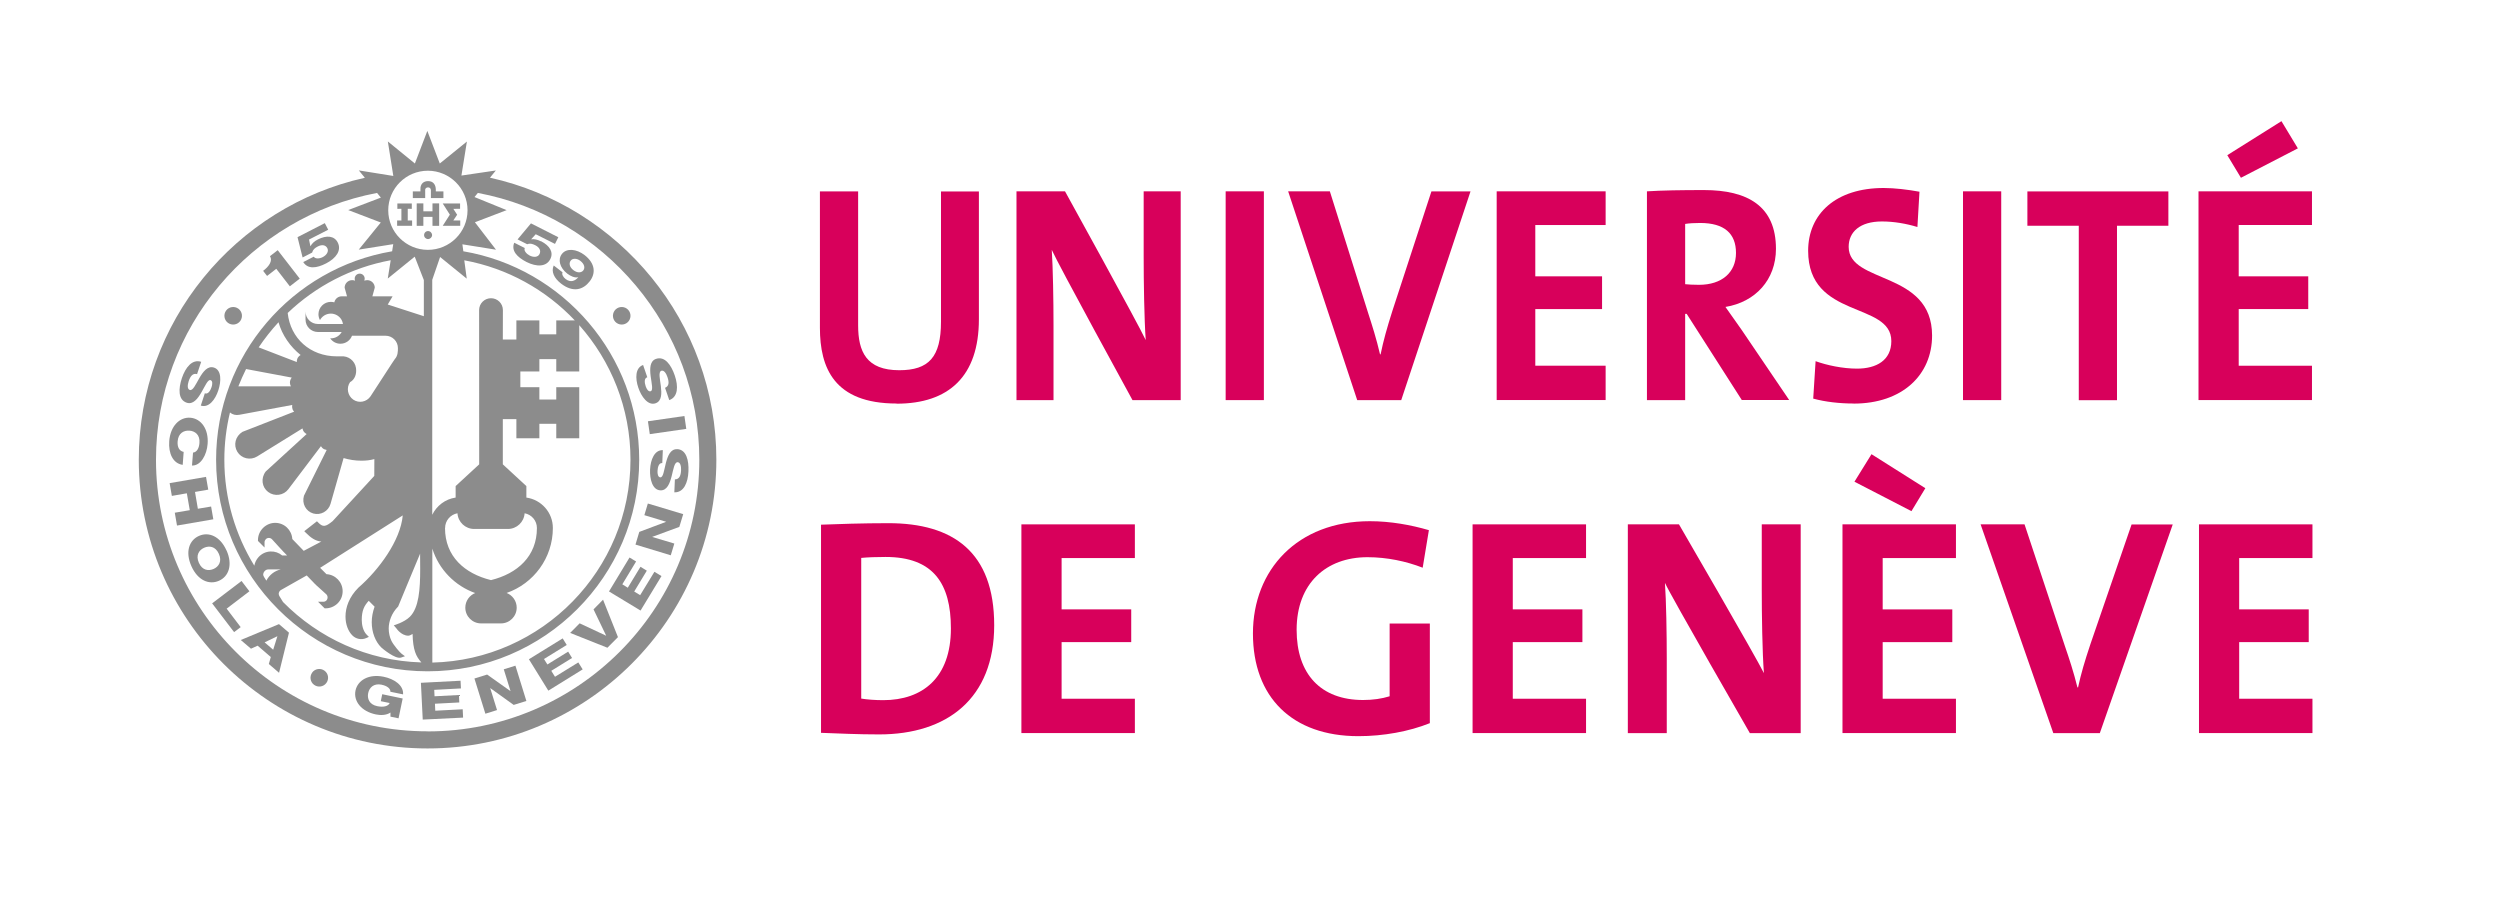
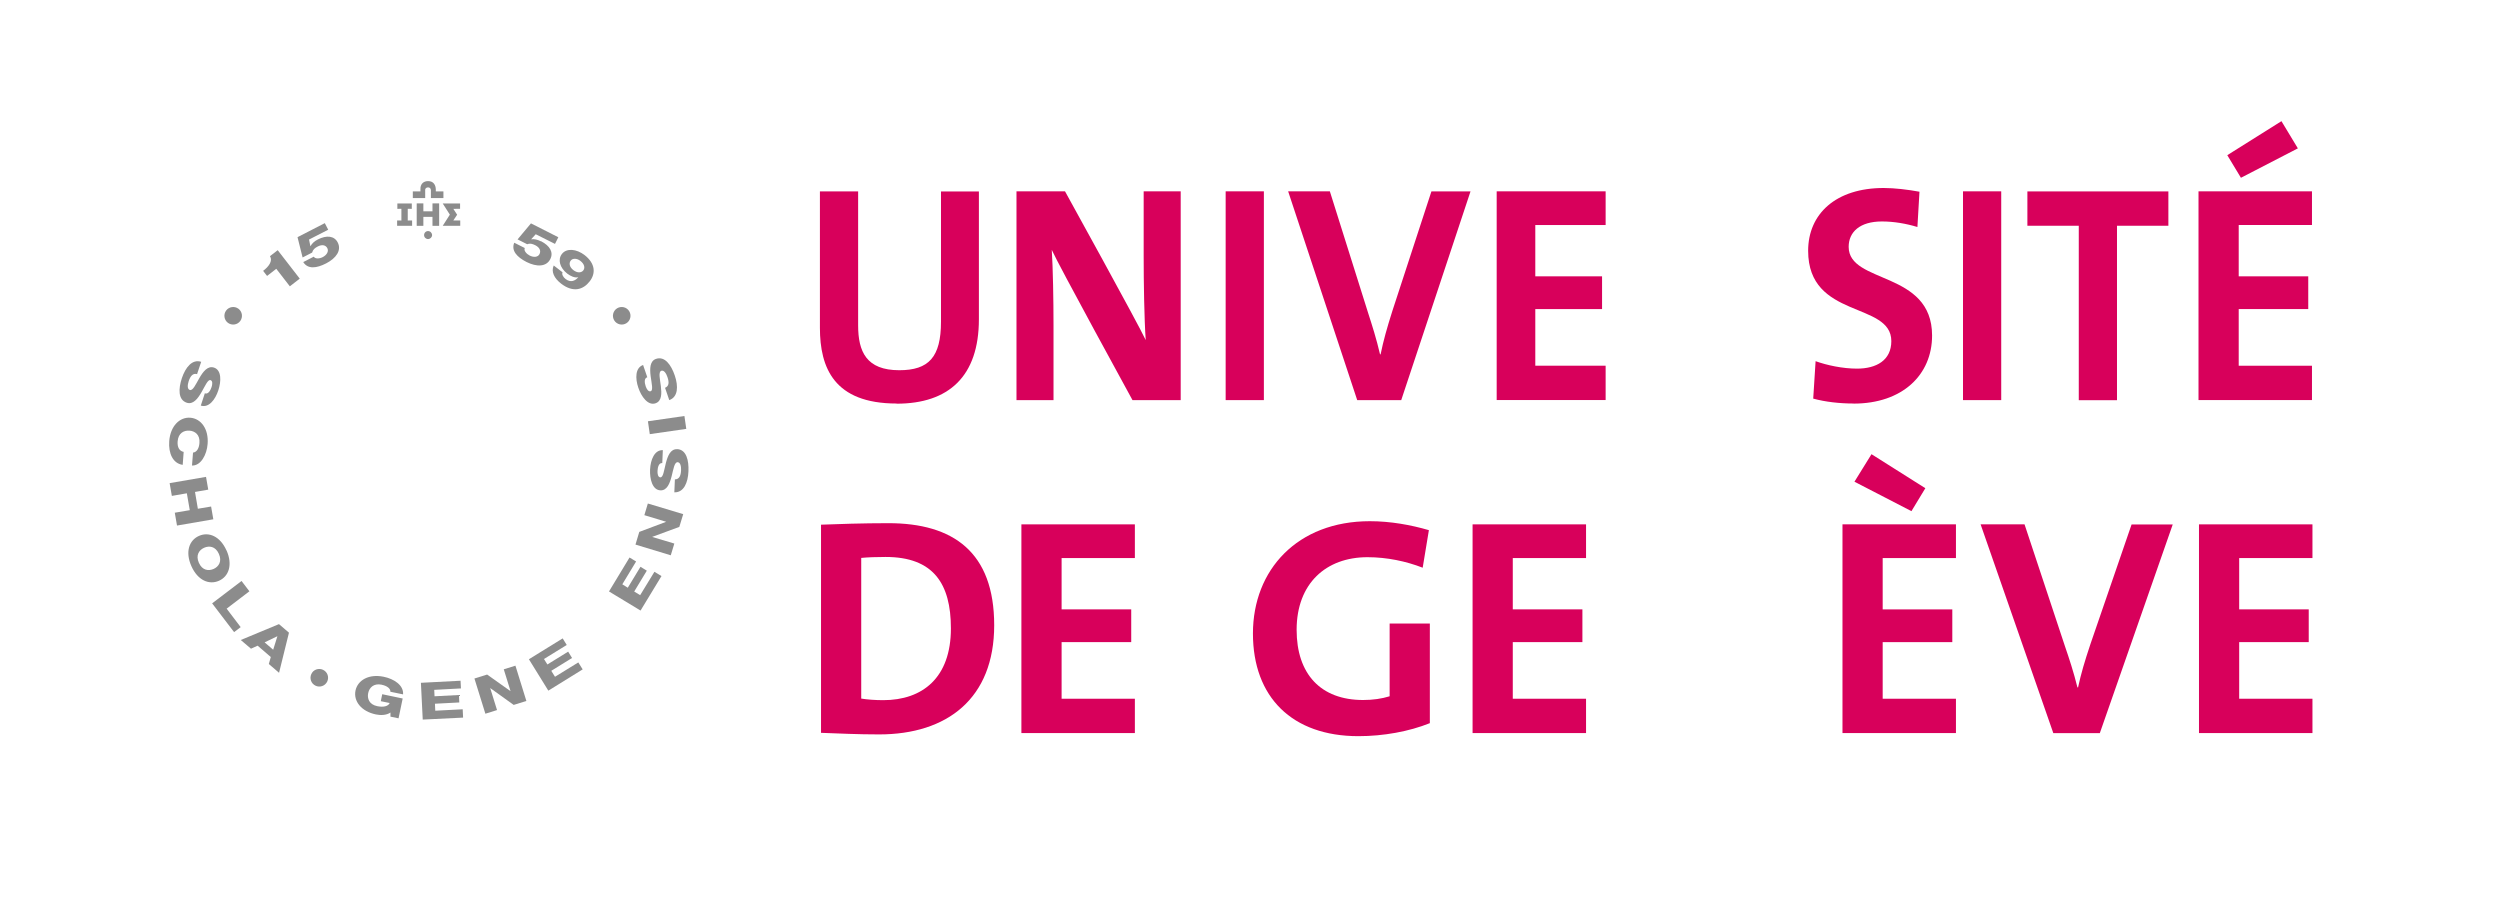
<svg xmlns="http://www.w3.org/2000/svg" id="LOGO_UNI" data-name="LOGO UNI" width="111.22mm" height="40.13mm" viewBox="0 0 315.28 113.76">
  <defs>
    <style>
      .cls-1 {
        fill: none;
      }

      .cls-2 {
        fill: #d8005b;
      }

      .cls-3 {
        fill: #8c8c8c;
      }
    </style>
  </defs>
  <rect class="cls-1" width="315.28" height="113.76" />
  <g>
    <path class="cls-3" d="M34.84,33.9l1.71,2.21,1.25-.97-2.78-3.59-.98.76c.39.61-.17,1.33-.86,1.85l.5.64,1.16-.9Z" />
    <path class="cls-3" d="M39.37,31.83c.09-.35.34-.56.71-.75.55-.28,1-.17,1.2.22.2.39-.06.85-.57,1.12-.4.21-.96.26-1.14-.05l-1.33.68c.58.93,1.69.78,2.88.17,1.27-.65,1.98-1.65,1.47-2.64-.43-.84-1.39-.95-2.51-.38-.42.21-.74.5-.92.84h-.02s-.17-.83-.17-.83l2.42-1.24-.43-.83-3.44,1.77.64,2.56,1.21-.62Z" />
    <path class="cls-3" d="M68.21,30.43c-.42-.21-.84-.31-1.21-.25h-.02s.58-.64.58-.64l2.43,1.22.42-.84-3.45-1.75-1.69,2.02,1.21.61c.33-.14.65-.06,1.03.13.55.28.73.71.53,1.11-.2.4-.72.45-1.24.19-.4-.2-.78-.63-.62-.95l-1.33-.67c-.41,1.01.36,1.82,1.55,2.43,1.27.64,2.5.63,3-.37.43-.84-.05-1.68-1.17-2.25Z" />
    <path class="cls-3" d="M73.72,32.17c-1.01-.78-2.27-.91-2.86-.14-.54.7-.28,1.73.68,2.48.42.32.95.56,1.38.45h.01c-.39.46-.96.72-1.6.23-.15-.11-.28-.26-.35-.41-.08-.14-.1-.3-.04-.44l-1.11-.86c-.35.79.05,1.6.93,2.29,1.55,1.19,2.81.75,3.61-.29.75-.96.75-2.23-.66-3.32ZM73.56,34.1c-.25.32-.76.35-1.26-.04-.49-.38-.58-.87-.32-1.2.23-.3.76-.31,1.21.04.51.39.62.88.37,1.2Z" />
    <path class="cls-3" d="M23.55,50.79c.8.26,1.38-.5,1.85-1.31.47-.81.81-1.65,1.15-1.54.29.1.24.54.13.88-.16.48-.46.94-.85.78l-.51,1.55c1,.32,1.82-.73,2.21-1.92.37-1.12.43-2.55-.54-2.87-.81-.27-1.39.53-1.85,1.32-.46.8-.82,1.63-1.21,1.5-.33-.11-.29-.63-.14-1.1.22-.66.53-1.04,1.06-.9l.52-1.55c-1.14-.37-1.98.7-2.44,2.07-.43,1.31-.5,2.72.62,3.09Z" />
    <path class="cls-3" d="M23.04,58.62l.12-1.63c-.53-.1-.82-.57-.76-1.33.08-1.05.8-1.4,1.49-1.35.69.05,1.35.51,1.26,1.56-.05.68-.34,1.16-.81,1.21l-.13,1.63c1.12.04,1.87-1.37,1.97-2.72.15-1.89-.83-3.2-2.18-3.31-1.34-.1-2.51,1.04-2.66,2.94-.12,1.59.49,2.83,1.68,3Z" />
    <polygon class="cls-3" points="26.62 63.88 24.95 64.16 24.59 62.04 26.26 61.75 25.98 60.14 21.39 60.93 21.67 62.54 23.56 62.21 23.93 64.34 22.04 64.66 22.32 66.28 26.9 65.49 26.62 63.88" />
    <path class="cls-3" d="M28.56,69.42c-.81-1.81-2.25-2.39-3.48-1.83-1.23.55-1.75,2.01-.94,3.82.81,1.81,2.25,2.38,3.48,1.83,1.23-.55,1.75-2.01.95-3.82ZM26.94,71.75c-.63.28-1.43.2-1.86-.77-.43-.96.03-1.62.66-1.9.63-.28,1.43-.2,1.86.77.43.96-.03,1.62-.66,1.9Z" />
    <polygon class="cls-3" points="31.45 74.57 30.46 73.27 26.75 76.09 29.52 79.72 30.35 79.09 28.58 76.76 31.45 74.57" />
    <path class="cls-3" d="M30.37,80.72l1.28,1.09.84-.38,1.66,1.43-.25.88,1.29,1.11,1.25-5.06-1.26-1.08-4.81,2ZM34.45,81.94l-1.08-.93,1.6-.77h.01s-.53,1.7-.53,1.7Z" />
    <path class="cls-3" d="M48.15,86.36c.65.13,1.11.48,1.08.88l1.6.33c.09-1.17-1.17-1.96-2.44-2.22-1.86-.39-3.28.42-3.56,1.74-.27,1.32.71,2.62,2.57,3.01.57.12,1.32.12,1.84-.24v.52s1.02.21,1.02.21l.52-2.5-2.58-.54-.18.88,1.12.23c-.17.4-.76.56-1.56.4-1.03-.21-1.29-.97-1.15-1.65.14-.68.68-1.27,1.71-1.06Z" />
    <polygon class="cls-3" points="54.89 89.63 54.85 88.75 57.92 88.59 57.88 87.65 54.8 87.81 54.76 87 58.13 86.82 58.08 85.85 53.08 86.11 53.31 90.75 58.4 90.5 58.35 89.45 54.89 89.63" />
    <polygon class="cls-3" points="63.53 84.41 64.38 87.15 64.36 87.15 61.43 85.07 59.83 85.57 61.21 90.01 62.68 89.55 61.82 86.78 61.83 86.78 64.78 88.9 66.38 88.4 65 83.95 63.53 84.41" />
    <polygon class="cls-3" points="69.99 85.35 69.52 84.6 72.14 82.98 71.65 82.18 69.03 83.8 68.6 83.11 71.47 81.34 70.96 80.51 66.7 83.14 69.15 87.1 73.48 84.42 72.93 83.54 69.99 85.35" />
-     <polygon class="cls-3" points="74.85 76.85 76.44 80.16 76.43 80.17 73.1 78.61 71.9 79.82 76.6 81.69 77.93 80.35 76.05 75.63 74.85 76.85" />
    <polygon class="cls-3" points="80.73 75.06 79.98 74.6 81.57 71.97 80.77 71.48 79.17 74.12 78.48 73.69 80.22 70.81 79.39 70.31 76.8 74.59 80.78 77 83.42 72.65 82.53 72.11 80.73 75.06" />
    <polygon class="cls-3" points="81.26 64.97 84 65.8 84 65.81 80.62 67.08 80.14 68.68 84.59 70.03 85.04 68.55 82.26 67.72 82.27 67.7 85.67 66.45 86.16 64.84 81.7 63.5 81.26 64.97" />
    <path class="cls-3" d="M85.39,56.65c-.84-.04-1.19.86-1.42,1.76-.23.91-.33,1.81-.69,1.79-.31-.01-.38-.46-.36-.81.02-.5.18-1.03.6-.99l.07-1.63c-1.05-.04-1.55,1.2-1.61,2.45-.05,1.18.28,2.57,1.3,2.62.85.04,1.19-.89,1.42-1.78.23-.9.35-1.79.76-1.77.35.02.45.53.43,1.02-.03.69-.23,1.14-.78,1.15l-.07,1.63c1.19.04,1.72-1.21,1.78-2.65.06-1.38-.26-2.75-1.43-2.8Z" />
    <rect class="cls-3" x="81.8" y="52.79" width="4.65" height="1.64" transform="translate(-6.79 12.56) rotate(-8.21)" />
    <path class="cls-3" d="M82.67,50.86c.81-.28.78-1.26.67-2.17-.12-.92-.33-1.79.06-1.93.33-.11.62.33.77.79.23.66.21,1.15-.3,1.36l.53,1.55c1.12-.4,1.16-1.75.69-3.12-.45-1.31-1.25-2.46-2.36-2.08-.79.27-.79,1.24-.68,2.16.12.93.35,1.8.01,1.92-.29.1-.52-.29-.63-.62-.16-.47-.21-1.03.2-1.14l-.53-1.55c-.99.35-1.01,1.68-.6,2.87.38,1.12,1.21,2.29,2.17,1.96Z" />
    <path class="cls-3" d="M39.38,84.81c-.37.49-.27,1.19.22,1.55.49.37,1.19.27,1.55-.22.37-.49.27-1.19-.22-1.55-.49-.37-1.19-.27-1.56.22Z" />
    <path class="cls-3" d="M30.3,40.48c.36-.5.25-1.19-.24-1.55-.5-.36-1.19-.25-1.55.24-.36.5-.25,1.19.24,1.55.5.36,1.19.25,1.55-.24Z" />
    <path class="cls-3" d="M77.51,39.17c-.36.5-.25,1.19.24,1.55.5.36,1.19.25,1.55-.24.36-.5.25-1.19-.24-1.55-.5-.36-1.19-.25-1.55.24Z" />
    <polygon class="cls-3" points="56.73 27.07 55.83 28.48 58.04 28.48 58.04 27.8 57.17 27.8 57.65 27.08 57.17 26.34 58.02 26.33 58.02 25.66 55.83 25.66 56.73 27.07" />
    <polygon class="cls-3" points="51.97 27.8 51.42 27.81 51.42 26.33 51.93 26.34 51.93 25.66 50.11 25.66 50.11 26.34 50.62 26.33 50.62 27.81 50.08 27.8 50.08 28.48 51.97 28.48 51.97 27.8" />
    <polygon class="cls-3" points="54.54 26.65 53.39 26.65 53.39 25.65 52.55 25.65 52.55 28.48 53.39 28.48 53.39 27.35 54.54 27.35 54.54 28.48 55.38 28.48 55.38 25.65 54.54 25.65 54.54 26.65" />
    <path class="cls-3" d="M53.61,23.98c0-.21.15-.35.38-.35.2,0,.35.15.35.35v1h1.58v-.84h-.96v-.21c0-.6-.29-1.09-.97-1.09-.53,0-.89.29-.96.8-.01.11-.01.22-.01.33v.17h-.96v.84s1.56,0,1.56,0v-1Z" />
    <path class="cls-3" d="M53.98,29.14c-.28,0-.5.23-.5.51s.23.5.5.5.51-.23.51-.5-.23-.51-.51-.51Z" />
-     <path class="cls-3" d="M61.78,22.42l.75-.92-4.34.64.69-4.29-3.42,2.77-1.57-4.11-1.57,4.11-3.41-2.78.69,4.35-4.35-.7.76.93c-16.29,3.62-28.51,18.18-28.51,35.55,0,20.08,16.34,36.42,36.42,36.42s36.42-16.34,36.42-36.42c0-17.38-12.24-31.95-28.55-35.56ZM53.96,21.53c2.75,0,5,2.24,5,4.99s-2.24,4.99-5,4.99-5-2.24-5-4.99,2.24-4.99,5-4.99ZM58.56,32.83c5.44,1,10.28,3.72,13.93,7.58h-2.34v1.75h-2.13v-1.75h-2.9v2.41h-1.71s.01-3.67.01-3.71c0-.83-.67-1.5-1.5-1.5s-1.5.67-1.5,1.5c0,.04.01,19.45.01,19.45l-2.97,2.74v1.45c-1.31.19-2.39,1.03-2.95,2.17v-29.63l.99-2.88,3.36,2.73-.31-2.31ZM59.95,74.78c-.74.29-1.27,1.01-1.27,1.85,0,1.1.89,1.99,1.99,1.99h2.5c1.1,0,1.99-.89,1.99-1.99,0-.84-.53-1.56-1.27-1.85,3.39-1.18,5.83-4.4,5.83-8.19,0-1.96-1.45-3.57-3.34-3.84v-1.45l-2.97-2.74v-5.7h1.71v2.41h2.9v-1.82h2.13v1.82h2.9v-6.44h-2.9v1.56h-2.13v-1.56h-2.4v-1.98h2.4v-1.56h2.13v1.56h2.9v-5.84c4.01,4.52,6.46,10.46,6.46,16.97,0,13.91-11.15,25.25-24.99,25.58v-14.37c.82,2.62,2.85,4.7,5.43,5.61ZM56.13,66.59c0-.93.67-1.7,1.56-1.86.07,1.11.99,1.98,2.11,1.98h4.25c1.12,0,2.04-.88,2.11-1.98.88.16,1.55.93,1.55,1.86,0,3.58-2.47,5.75-5.79,6.57-3.33-.82-5.8-2.99-5.8-6.57ZM36.79,47.62c-.14.18-.23.39-.23.63,0,.17.05.32.12.47h-6.62c.29-.74.62-1.47.97-2.18l5.76,1.08ZM32.62,43.81c.75-1.12,1.59-2.18,2.5-3.17.46,1.62,1.47,3.08,2.79,4.13-.18.11-.34.27-.42.48-.05.14-.07.28-.06.41l-4.8-1.85ZM30.24,52.3s3.17-.59,6.61-1.23c-.03.18-.02.36.04.54.05.12.12.22.2.31l-6.51,2.54c-.91.56-1.17,1.67-.65,2.52.25.41.65.7,1.12.81.47.11.96.03,1.37-.22l5.72-3.54c.04.18.11.35.24.49.08.09.19.16.29.22l-5.16,4.72c-.65.85-.49,1.99.31,2.59.8.6,1.94.44,2.54-.35l4.11-5.43c.09.15.21.28.38.37.09.05.19.06.28.08.02.01.04.03.06.04l-2.86,5.76c-.29,1,.25,1.97,1.18,2.24.93.26,1.9-.28,2.17-1.21l1.65-5.78c.71.21,1.46.33,2.24.33.63,0,1.05-.05,1.64-.2,0,1.04-.01,2.03-.01,2.12-.14.15-5.25,5.7-5.25,5.7-.9.74-1.23.78-1.81.19l-.17-.17-1.6,1.25.22.22c.6.6,1.17,1.02,1.93,1.09-1.11.58-2.06,1.08-2.22,1.17-.17-.18-1-1.04-1.44-1.49-.07-1.14-1-2.04-2.16-2.04s-2.17.97-2.17,2.17v.11l.83.83v-.66c0-.15.06-.28.16-.39.21-.21.56-.21.77,0,0,0,.64.7,1.06,1.16h0s.17.18.17.18c.12.13.2.22.2.22h0s.48.49.48.49h-.62c-.41-.34-.92-.52-1.46-.5-.58.02-1.11.27-1.51.7-.28.31-.47.69-.54,1.09-2.39-3.89-3.78-8.47-3.78-13.36,0-2.05.25-4.05.71-5.96.32.27.73.38,1.2.29ZM33.19,72.49c0-.16.06-.33.18-.46.12-.14.29-.22.48-.22h1.56c-.78.18-1.45.69-1.82,1.42-.19-.28-.38-.59-.4-.72v-.02ZM35.17,74.76c.03-.14.12-.26.24-.34l3.27-1.85.91.94h-.01s.23.22.23.22l.17.17h.01s1.17,1.06,1.17,1.06c.2.21.2.55,0,.77-.1.1-.24.16-.39.16h-.66l.83.83h.11c.58,0,1.12-.23,1.53-.63.41-.41.63-.95.63-1.53,0-1.15-.91-2.09-2.04-2.15-.25-.26-.62-.62-.8-.8.52-.33,9.58-6.08,10.42-6.61-.28,3.17-3.02,6.88-5.59,9.11-1.18,1.18-1.63,2.5-1.63,3.64,0,1.01.35,1.88.87,2.39.45.45,1.14.59,1.72.34l.36-.16-.28-.28c-.46-.46-.62-1.25-.62-1.85,0-1.19.31-1.8.88-2.42.12.12.38.38.74.74-.24.66-.36,1.32-.36,1.96,0,1.27.45,2.43,1.19,3.17.16.16,1.8,1.52,2.5,1.29l.5-.17-.42-.31c-.24-.18-1.02-1.09-1.29-1.64-.21-.44-.34-.98-.34-1.54,0-.91.37-1.96,1.19-2.78.04-.06,1.85-4.52,2.77-6.67,0,.05,0,.42,0,.42,0,.51.01,1.01.01,1.5,0,2.59-.16,4.9-1.3,6.04-.71.71-2.03,1.08-2.03,1.08l.34.4s.58.88,1.47.91c.21,0,.38-.13.56-.22.05,2.03.43,2.83,1.11,3.59-6.82-.2-12.97-3.08-17.45-7.62l-.46-.75c-.05-.09-.08-.19-.08-.29,0-.04,0-.08.01-.12ZM48.89,38.42l.62-1.05h-2.55l.3-1.09c0-.52-.42-.95-.95-.95-.13,0-.25.03-.36.07.02-.1.04-.19.04-.26,0-.35-.28-.63-.63-.63s-.63.28-.63.63c0,.07.01.16.04.26-.11-.05-.23-.07-.36-.07-.53,0-.95.43-.95.95l.3,1.09h-.67c-.46,0-.84.33-.93.76-.14-.04-.29-.06-.44-.06-.86,0-1.56.7-1.56,1.56,0,.27.07.52.19.74.26-.49.78-.82,1.37-.82.53,0,1,.27,1.28.67.03.05.06.1.09.15.08.15.13.32.16.49h-3.16c-.86,0-1.56-.7-1.56-1.56v1.01c0,.86.7,1.56,1.56,1.56h3c-.27.48-.78.8-1.36.8-.03,0-.06,0-.09,0,.28.41.75.68,1.29.68.67,0,1.24-.42,1.46-1.01h4.23c.86,0,1.56.7,1.56,1.56,0,.4,0,.97-.4,1.4l-.39.58-2.67,4.11c-.49.71-1.46.9-2.17.41-.71-.49-.9-1.49-.41-2.2.62-.34.86-1.06.75-1.8-.14-.92-.98-1.55-1.9-1.46h-.53c-3.34-.01-5.84-2.27-6.18-5.47,3.53-3.37,8.01-5.73,12.99-6.65l-.37,2.31,3.4-2.76,1.15,2.95v4.56l-4.54-1.47ZM53.92,92.23c-18.89,0-34.25-15.37-34.25-34.25,0-16.71,12.03-30.65,27.88-33.65l.48.59-4.12,1.57,4.11,1.57-2.78,3.42,4.35-.69-.14.9c-12.59,2.13-22.2,13.11-22.2,26.29,0,14.71,11.97,26.68,26.68,26.68s26.68-11.97,26.68-26.68c0-13.18-9.61-24.15-22.18-26.29l-.12-.88,4.24.68-2.66-3.46,4-1.53-4.05-1.65.42-.52c15.87,2.98,27.93,16.93,27.93,33.66,0,18.89-15.36,34.25-34.25,34.25Z" />
  </g>
  <g>
    <path class="cls-2" d="M113.07,50.89c-7.89,0-9.67-4.52-9.67-9.55v-17.2h4.82v16.89c0,3.32,1.04,5.66,5.19,5.66,3.71,0,5.26-1.64,5.26-6.12v-16.42h4.78v16.11c0,7.18-3.78,10.65-10.38,10.65Z" />
    <path class="cls-2" d="M142.82,50.46s-9.44-17.24-10.18-18.95c.15,2.26.22,6.4.22,9.55v9.4h-4.67v-26.33h6.12s9.26,16.77,10.18,18.76c-.19-2.65-.26-7.33-.26-10.57v-8.19h4.67v26.33h-6.08Z" />
    <path class="cls-2" d="M154.57,50.46v-26.33h4.82v26.33h-4.82Z" />
    <path class="cls-2" d="M176.72,50.46h-5.56l-8.71-26.33h5.26l4.85,15.41c.48,1.48,1.04,3.24,1.48,5.15h.07c.37-1.79.78-3.24,1.48-5.46l4.93-15.09h4.93l-8.74,26.33Z" />
    <path class="cls-2" d="M188.75,50.46v-26.33h13.74v4.25h-8.87v6.47h8.42v4.13h-8.42v7.14h8.87v4.33h-13.74Z" />
-     <path class="cls-2" d="M219.67,50.46l-6.96-10.88h-.19v10.88h-4.82v-26.33c1.96-.12,4.3-.16,7.19-.16,5.52,0,9.08,2.03,9.08,7.41,0,3.9-2.59,6.71-6.37,7.33.7.98,1.41,1.99,2.04,2.89l6,8.85h-5.97ZM214.41,28.12c-.7,0-1.41.04-1.89.12v7.6c.33.04,1,.08,1.74.08,2.89,0,4.67-1.56,4.67-4.02s-1.48-3.78-4.52-3.78Z" />
    <path class="cls-2" d="M233.78,50.89c-1.78,0-3.56-.2-5.11-.62l.3-4.72c1.41.51,3.41.94,5.22.94,2.45,0,4.33-1.05,4.33-3.47,0-5.03-10.49-2.73-10.49-11.39,0-4.68,3.52-7.92,9.52-7.92,1.41,0,3.04.2,4.52.47l-.26,4.45c-1.41-.43-2.96-.7-4.48-.7-2.78,0-4.19,1.33-4.19,3.2,0,4.72,10.52,2.96,10.52,11.19,0,4.95-3.74,8.58-9.89,8.58Z" />
    <path class="cls-2" d="M247.56,50.46v-26.33h4.82v26.33h-4.82Z" />
    <path class="cls-2" d="M266.98,28.47v22h-4.82v-22h-6.48v-4.33h17.78v4.33h-6.48Z" />
    <path class="cls-2" d="M277.26,50.46v-26.33h14.31v4.25h-9.24v6.47h8.77v4.13h-8.77v7.14h9.24v4.33h-14.31ZM282.61,22.42l-1.72-2.85,6.83-4.29,2.07,3.43-7.18,3.71Z" />
    <path class="cls-2" d="M110.87,92.62c-2.73,0-5.11-.12-7.33-.2v-26.25c2.07-.08,5.27-.19,8.5-.19,8.15,0,13.34,3.63,13.34,12.87s-5.93,13.77-14.51,13.77ZM111.69,70.24c-1.17,0-2.26.04-3.08.12v17.74c.7.12,1.75.2,2.77.2,4.95,0,8.54-2.81,8.54-9.05,0-5.66-2.22-9.01-8.23-9.01Z" />
    <path class="cls-2" d="M128.81,92.46v-26.33h14.31v4.25h-9.24v6.47h8.78v4.13h-8.78v7.14h9.24v4.33h-14.31Z" />
    <path class="cls-2" d="M179.43,71.6c-2.11-.82-4.52-1.33-6.98-1.33-5.19,0-8.93,3.28-8.93,9.16,0,5.58,3.04,8.85,8.38,8.85,1.25,0,2.34-.16,3.35-.47v-9.17h5.07v12.56c-2.61,1.05-5.85,1.64-9.01,1.64-8.35,0-13.3-4.91-13.3-12.95s5.62-14.16,14.74-14.16c2.61,0,5.19.47,7.45,1.13l-.78,4.72Z" />
    <path class="cls-2" d="M185.71,92.46v-26.33h14.31v4.25h-9.24v6.47h8.78v4.13h-8.78v7.14h9.24v4.33h-14.31Z" />
-     <path class="cls-2" d="M220.68,92.46s-9.93-17.24-10.71-18.95c.16,2.26.23,6.4.23,9.55v9.4h-4.91v-26.33h6.45s9.74,16.77,10.71,18.76c-.2-2.65-.27-7.33-.27-10.57v-8.19h4.91v26.33h-6.41Z" />
    <path class="cls-2" d="M232.36,92.46v-26.33h14.31v4.25h-9.24v6.47h8.78v4.13h-8.78v7.14h9.24v4.33h-14.31ZM241.05,64.46l-7.18-3.71,2.15-3.47,6.79,4.29-1.75,2.89Z" />
    <path class="cls-2" d="M264.8,92.46h-5.85l-9.17-26.33h5.54l5.11,15.41c.51,1.48,1.09,3.24,1.56,5.15h.08c.39-1.79.82-3.24,1.56-5.46l5.19-15.09h5.19l-9.2,26.33Z" />
    <path class="cls-2" d="M277.32,92.46v-26.33h14.31v4.25h-9.24v6.47h8.77v4.13h-8.77v7.14h9.24v4.33h-14.31Z" />
  </g>
</svg>